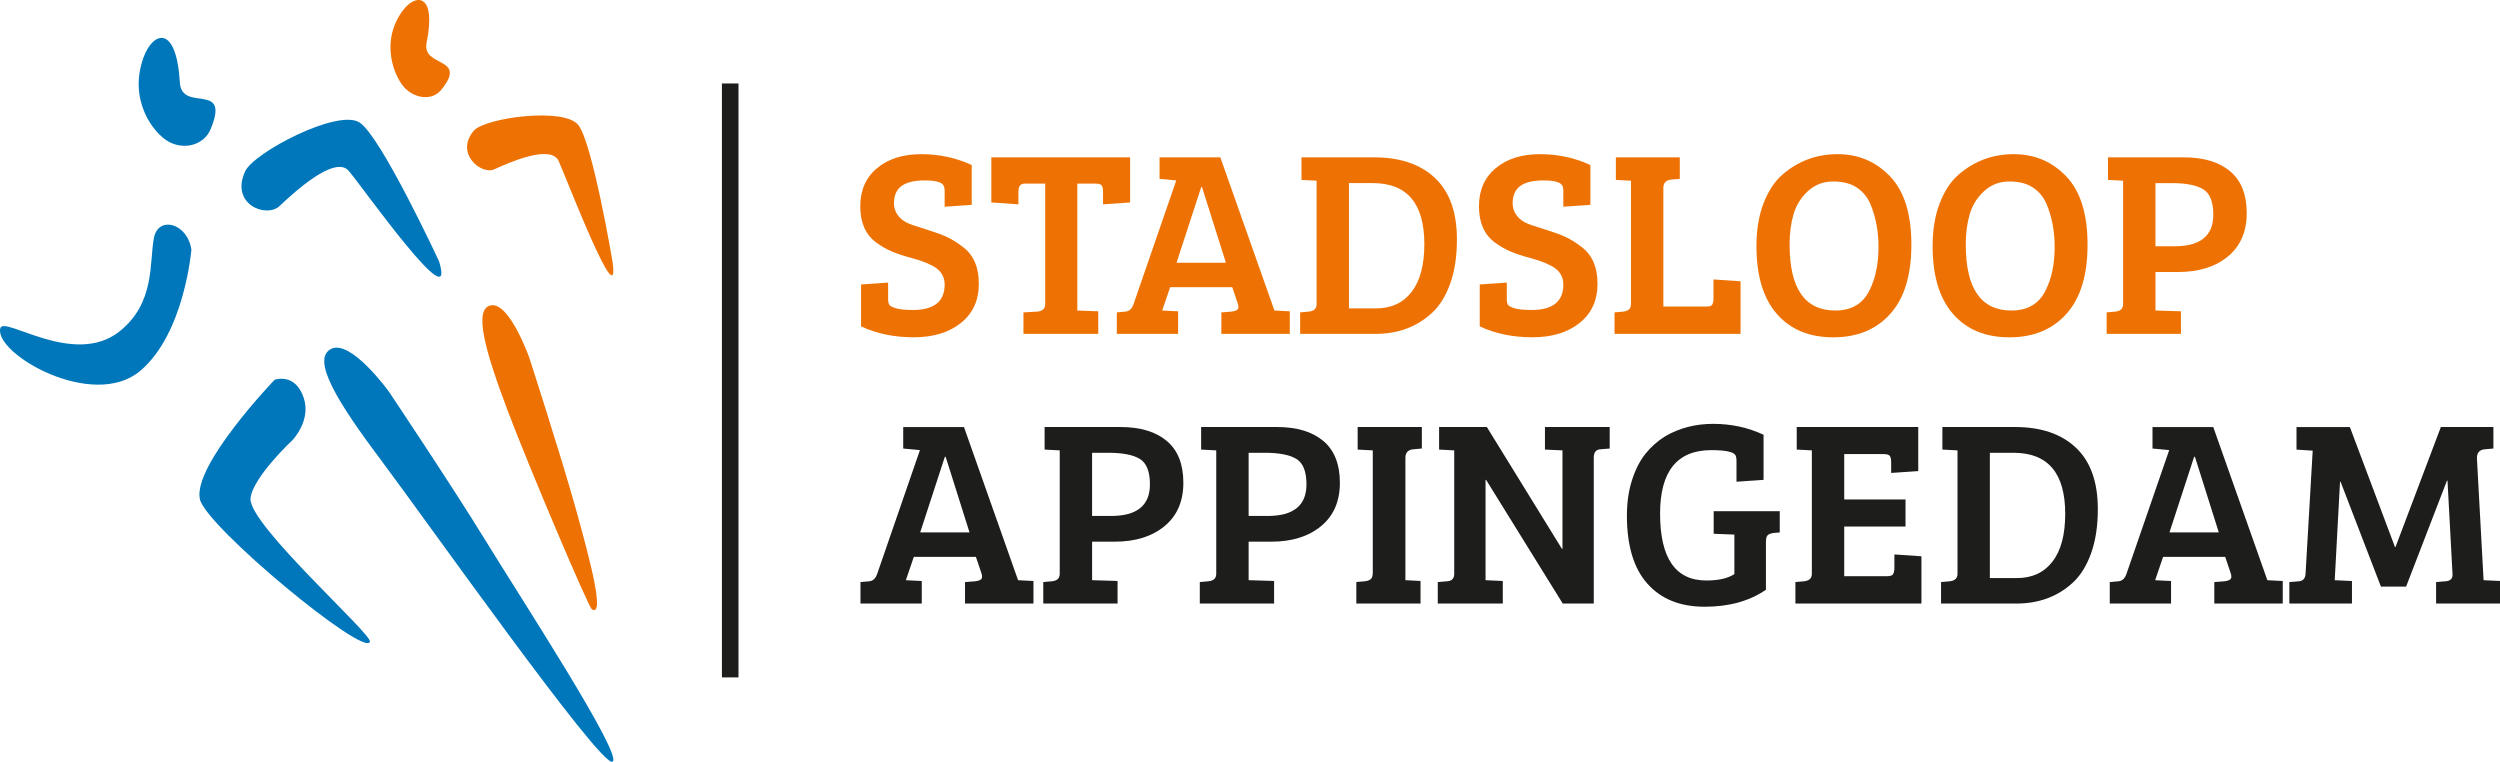
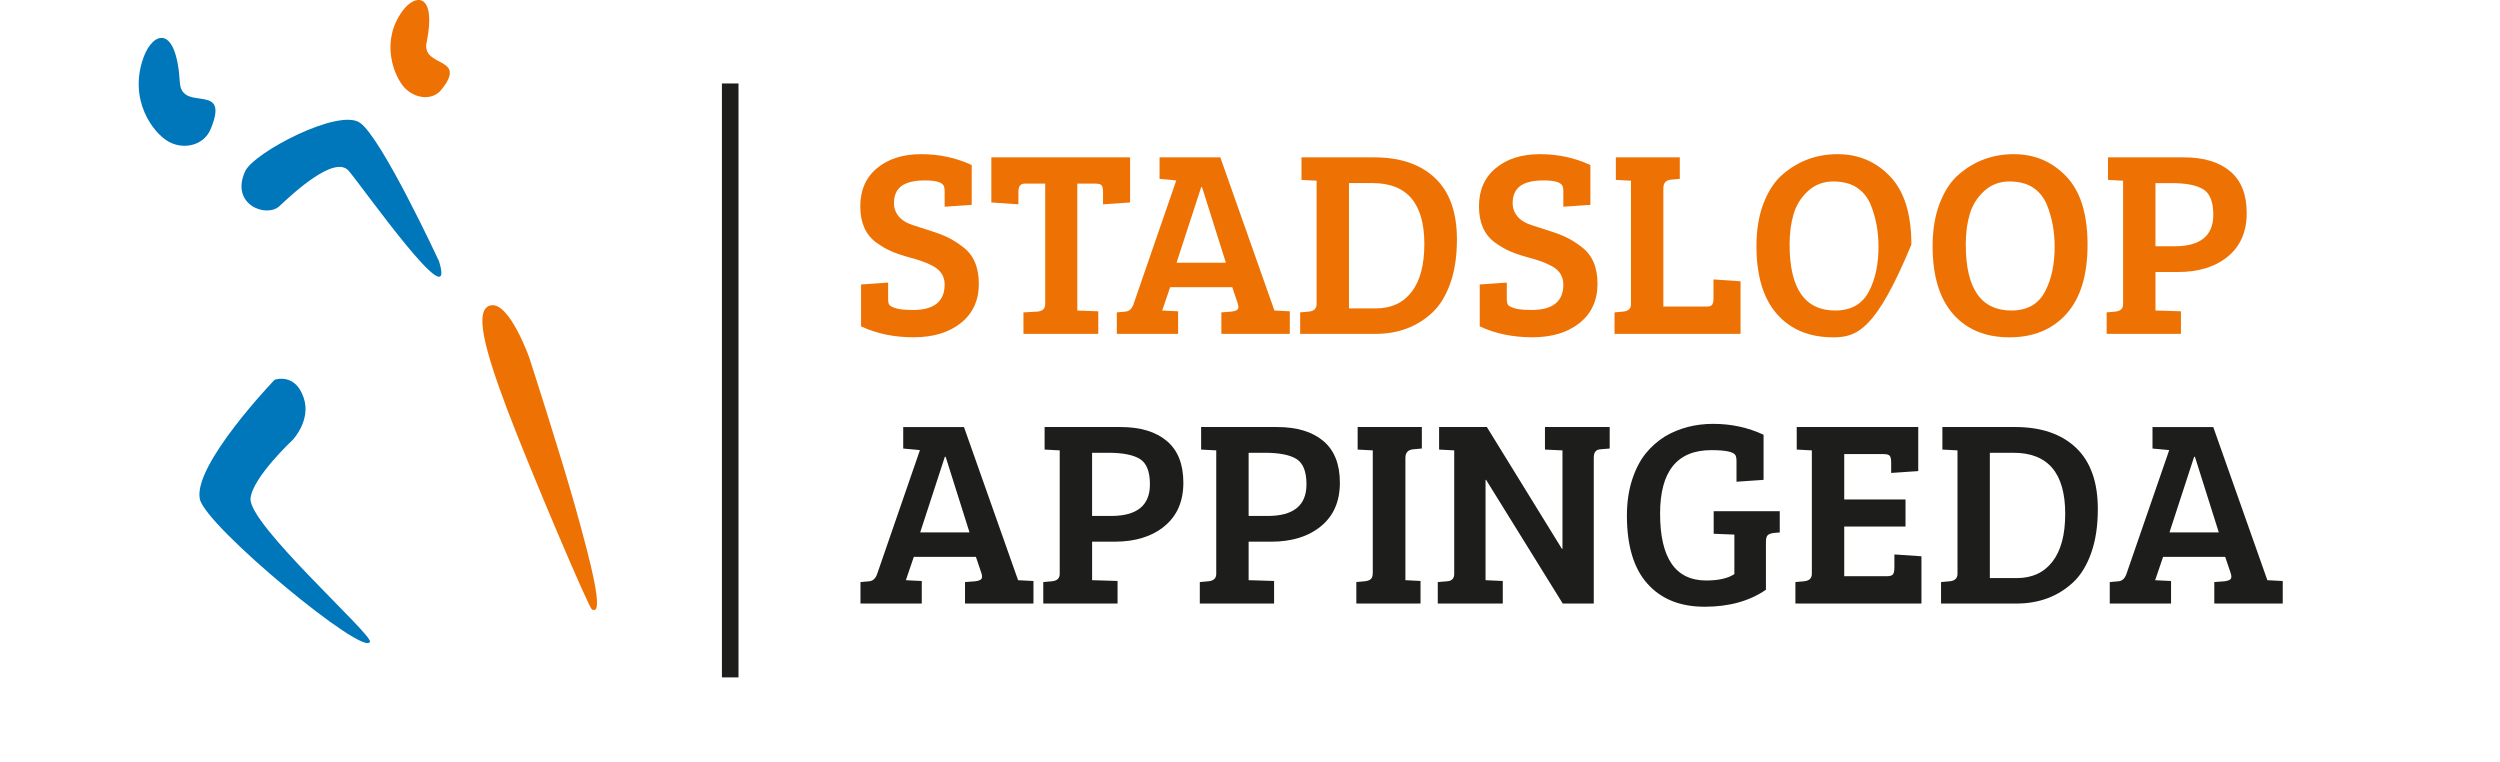
<svg xmlns="http://www.w3.org/2000/svg" width="233" height="71" viewBox="0 0 233 71" fill="none">
-   <path d="M57.095 24.429C57.095 24.429 55.235 13.363 53.906 11.66C52.575 9.956 45.222 10.987 44.178 12.161C42.348 14.266 44.85 16.355 46.094 15.768C47.353 15.195 51.345 13.391 52.074 15.023C52.804 16.654 57.796 29.668 57.095 24.427V24.429Z" fill="#EE7203" />
  <path d="M49.328 33.332C49.328 33.332 47.511 28.208 45.793 28.451C44.076 28.709 45.206 32.689 47.324 38.299C49.455 43.911 54.864 56.622 55.164 56.794C56.379 57.495 55.064 52.428 53.633 47.304C52.202 42.207 49.328 33.332 49.328 33.332Z" fill="#EE7203" />
  <path d="M41.13 8.367C40.314 9.383 38.697 9.239 37.683 8.153C36.681 7.051 35.452 3.845 37.498 1.039C38.727 -0.664 40.703 -0.65 39.759 3.973C39.288 6.336 43.665 5.233 41.132 8.367H41.13Z" fill="#EE7203" />
  <path d="M40.915 24.343C40.915 24.343 35.536 12.762 33.532 11.432C31.544 10.072 23.632 14.224 22.846 15.97C21.429 19.061 24.836 20.349 26.051 19.205C27.297 18.03 31.203 14.394 32.504 15.926C33.805 17.443 42.633 29.983 40.917 24.343H40.915Z" fill="#0076BB" />
-   <path d="M17.838 23.269C17.838 23.269 17.195 31.085 13.074 34.562C8.655 38.299 -0.558 32.961 0.027 30.598C0.326 29.368 6.837 34.235 11.086 30.928C14.491 28.265 13.904 24.471 14.347 22.166C14.748 20.091 17.465 20.765 17.838 23.269Z" fill="#0076BB" />
-   <path d="M36.25 36.509C36.25 36.509 32.687 31.557 30.843 32.529C28.997 33.504 31.458 37.482 35.508 42.88C39.557 48.262 55.88 71.38 57.067 70.995C58.255 70.624 48.369 55.478 45.236 50.353C42.102 45.243 36.25 36.511 36.25 36.511V36.509Z" fill="#0076BB" />
  <path d="M27.311 40.963C27.311 40.963 28.999 39.16 28.312 37.099C27.526 34.694 25.594 35.395 25.594 35.395C25.594 35.395 17.954 43.353 18.626 46.517C19.169 49.065 34.063 61.361 34.478 59.801C34.678 59.1 23.147 48.865 23.349 46.461C23.52 44.5 27.313 40.965 27.313 40.965L27.311 40.963Z" fill="#0076BB" />
  <path d="M19.627 12.045C19.012 13.519 17.18 14.006 15.721 13.206C14.276 12.403 11.944 9.325 13.373 5.361C14.232 2.971 16.435 2.168 16.765 7.708C16.95 10.541 21.515 7.522 19.627 12.045Z" fill="#0076BB" />
  <path d="M68.828 7.779H67.283V63.134H68.828V7.779Z" fill="#1D1D1B" />
  <path d="M85.074 28.891C87.052 28.891 88.042 28.1 88.042 26.516C88.042 25.691 87.605 25.08 86.731 24.685C86.27 24.453 85.671 24.239 84.939 24.042C84.204 23.844 83.595 23.642 83.108 23.435C82.621 23.229 82.132 22.943 81.637 22.582C80.665 21.857 80.178 20.738 80.178 19.229C80.178 17.719 80.701 16.533 81.749 15.666C82.795 14.799 84.164 14.368 85.853 14.368C87.541 14.368 89.112 14.705 90.563 15.382V19.093L88.04 19.267V17.831C88.04 17.583 88.006 17.401 87.94 17.286C87.759 16.972 87.178 16.816 86.198 16.816C85.218 16.816 84.491 16.99 84.022 17.335C83.553 17.681 83.318 18.218 83.318 18.943C83.318 19.47 83.515 19.934 83.911 20.329C84.174 20.593 84.565 20.812 85.084 20.984C85.603 21.156 86.156 21.336 86.741 21.515C87.326 21.697 87.844 21.895 88.298 22.108C88.751 22.322 89.226 22.62 89.719 22.999C90.725 23.742 91.228 24.888 91.228 26.438C91.228 27.988 90.671 29.21 89.559 30.099C88.445 30.989 86.978 31.435 85.158 31.435C83.338 31.435 81.701 31.097 80.25 30.42V26.512L82.773 26.338V27.848C82.773 28.096 82.805 28.277 82.873 28.393C82.939 28.509 83.14 28.621 83.48 28.727C83.817 28.835 84.35 28.889 85.074 28.889V28.891Z" fill="#EE7203" />
  <path d="M97.413 28.345V17.114H95.485C95.106 17.114 94.916 17.369 94.916 17.881V19.043L92.393 18.869V14.663H105.325V18.869L102.802 19.043V17.881C102.802 17.601 102.76 17.403 102.678 17.288C102.596 17.172 102.397 17.114 102.085 17.114H100.405V28.941L102.359 29.014V31.117H95.385V29.114L96.696 29.04C97.173 28.99 97.413 28.761 97.413 28.347V28.345Z" fill="#EE7203" />
  <path d="M105.646 28.345L109.628 16.816L108.071 16.669V14.665H113.734L118.777 28.941H118.801L120.21 29.014V31.117H113.831V29.114L114.771 29.04C115.051 29.008 115.241 28.941 115.34 28.843C115.44 28.743 115.448 28.563 115.364 28.297L114.845 26.764H109.059L108.317 28.941L109.8 29.014V31.117H104.087V29.114L104.904 29.04C105.249 29.008 105.497 28.777 105.646 28.347V28.345ZM111.953 17.435L109.654 24.487H114.253L112.027 17.435H111.953Z" fill="#EE7203" />
  <path d="M121.174 31.117V29.114L121.991 29.04C122.468 28.99 122.707 28.761 122.707 28.347V16.842L121.298 16.768V14.665H128.072C130.495 14.665 132.387 15.309 133.747 16.595C135.106 17.881 135.786 19.786 135.786 22.31C135.786 23.878 135.581 25.242 135.168 26.404C134.754 27.567 134.196 28.479 133.487 29.138C132.07 30.458 130.306 31.117 128.196 31.117H121.174ZM125.725 17.064V28.741H128.248C129.665 28.741 130.771 28.23 131.561 27.207C132.351 26.184 132.749 24.701 132.749 22.754C132.749 18.961 131.142 17.064 127.926 17.064H125.725Z" fill="#EE7203" />
  <path d="M142.736 28.891C144.714 28.891 145.704 28.1 145.704 26.516C145.704 25.691 145.267 25.08 144.392 24.685C143.931 24.453 143.333 24.239 142.6 24.042C141.866 23.844 141.257 23.642 140.77 23.435C140.283 23.229 139.794 22.943 139.299 22.582C138.327 21.857 137.84 20.738 137.84 19.229C137.84 17.719 138.363 16.533 139.411 15.666C140.456 14.799 141.826 14.368 143.514 14.368C145.203 14.368 146.774 14.705 148.225 15.382V19.093L145.702 19.267V17.831C145.702 17.583 145.668 17.401 145.602 17.286C145.42 16.972 144.839 16.816 143.86 16.816C142.88 16.816 142.153 16.99 141.684 17.335C141.215 17.681 140.979 18.218 140.979 18.943C140.979 19.47 141.177 19.934 141.572 20.329C141.836 20.593 142.227 20.812 142.746 20.984C143.265 21.156 143.818 21.336 144.402 21.515C144.987 21.697 145.506 21.895 145.959 22.108C146.412 22.322 146.887 22.62 147.38 22.999C148.386 23.742 148.889 24.888 148.889 26.438C148.889 27.988 148.332 29.21 147.221 30.099C146.107 30.989 144.64 31.435 142.82 31.435C140.999 31.435 139.363 31.097 137.912 30.42V26.512L140.435 26.338V27.848C140.435 28.096 140.466 28.277 140.534 28.393C140.6 28.509 140.802 28.621 141.141 28.727C141.478 28.835 142.011 28.889 142.736 28.889V28.891Z" fill="#EE7203" />
  <path d="M162.218 31.117H150.474V29.114L151.29 29.04C151.767 28.99 152.007 28.761 152.007 28.347V16.842L150.598 16.768V14.665H156.558V16.669L155.741 16.742C155.262 16.792 155.025 17.056 155.025 17.533V28.567H159.128C159.36 28.567 159.512 28.505 159.585 28.381C159.659 28.258 159.697 28.056 159.697 27.774V26.043L162.22 26.216V31.115L162.218 31.117Z" fill="#EE7203" />
-   <path d="M171.255 14.368C173.209 14.368 174.844 15.061 176.163 16.447C177.482 17.833 178.141 19.948 178.141 22.794C178.141 25.639 177.486 27.79 176.175 29.25C174.864 30.71 173.093 31.439 170.86 31.439C168.627 31.439 166.874 30.714 165.605 29.262C164.335 27.81 163.701 25.699 163.701 22.929C163.701 21.412 163.924 20.079 164.367 18.933C164.812 17.787 165.397 16.9 166.124 16.273C167.591 15.003 169.301 14.368 171.255 14.368ZM166.792 22.803C166.792 26.893 168.209 28.939 171.046 28.939C172.563 28.939 173.624 28.311 174.235 27.057C174.796 25.953 175.075 24.599 175.075 22.999C175.075 21.563 174.828 20.245 174.333 19.041C174.051 18.382 173.628 17.863 173.059 17.483C172.491 17.104 171.752 16.914 170.846 16.914C169.94 16.914 169.159 17.212 168.509 17.805C167.858 18.398 167.409 19.117 167.162 19.958C166.914 20.798 166.79 21.747 166.79 22.803H166.792Z" fill="#EE7203" />
+   <path d="M171.255 14.368C173.209 14.368 174.844 15.061 176.163 16.447C177.482 17.833 178.141 19.948 178.141 22.794C174.864 30.71 173.093 31.439 170.86 31.439C168.627 31.439 166.874 30.714 165.605 29.262C164.335 27.81 163.701 25.699 163.701 22.929C163.701 21.412 163.924 20.079 164.367 18.933C164.812 17.787 165.397 16.9 166.124 16.273C167.591 15.003 169.301 14.368 171.255 14.368ZM166.792 22.803C166.792 26.893 168.209 28.939 171.046 28.939C172.563 28.939 173.624 28.311 174.235 27.057C174.796 25.953 175.075 24.599 175.075 22.999C175.075 21.563 174.828 20.245 174.333 19.041C174.051 18.382 173.628 17.863 173.059 17.483C172.491 17.104 171.752 16.914 170.846 16.914C169.94 16.914 169.159 17.212 168.509 17.805C167.858 18.398 167.409 19.117 167.162 19.958C166.914 20.798 166.79 21.747 166.79 22.803H166.792Z" fill="#EE7203" />
  <path d="M187.674 14.368C189.628 14.368 191.262 15.061 192.582 16.447C193.901 17.833 194.56 19.948 194.56 22.794C194.56 25.639 193.905 27.79 192.594 29.25C191.282 30.71 189.512 31.439 187.278 31.439C185.045 31.439 183.293 30.714 182.023 29.262C180.754 27.81 180.119 25.699 180.119 22.929C180.119 21.412 180.343 20.079 180.786 18.933C181.231 17.787 181.816 16.9 182.542 16.273C184.009 15.003 185.72 14.368 187.674 14.368ZM183.211 22.803C183.211 26.893 184.628 28.939 187.464 28.939C188.981 28.939 190.043 28.311 190.654 27.057C191.214 25.953 191.494 24.599 191.494 22.999C191.494 21.563 191.246 20.245 190.751 19.041C190.47 18.382 190.047 17.863 189.478 17.483C188.909 17.104 188.171 16.914 187.264 16.914C186.358 16.914 185.578 17.212 184.927 17.805C184.277 18.398 183.828 19.117 183.58 19.958C183.333 20.798 183.209 21.747 183.209 22.803H183.211Z" fill="#EE7203" />
  <path d="M196.34 31.117V29.114L197.156 29.04C197.633 28.99 197.873 28.761 197.873 28.347V16.842L196.464 16.768V14.665H203.535C205.381 14.665 206.82 15.099 207.85 15.963C208.88 16.83 209.395 18.128 209.395 19.86C209.395 21.591 208.81 22.939 207.641 23.904C206.469 24.869 204.92 25.352 202.992 25.352H200.891V28.939L203.264 29.012V31.115H196.34V31.117ZM200.889 22.953H202.669C205.076 22.953 206.279 21.973 206.279 20.01C206.279 18.821 205.97 18.035 205.351 17.647C204.733 17.26 203.749 17.066 202.397 17.066H200.889V22.953Z" fill="#EE7203" />
  <path d="M81.755 53.481L85.737 41.952L84.18 41.804V39.801H89.843L94.886 54.076H94.91L96.319 54.15V56.252H89.94V54.249L90.88 54.176C91.16 54.144 91.349 54.076 91.449 53.978C91.549 53.878 91.557 53.698 91.473 53.433L90.954 51.899H85.168L84.426 54.076L85.909 54.15V56.252H80.196V54.249L81.013 54.176C81.358 54.144 81.605 53.912 81.755 53.483V53.481ZM88.06 42.571L85.761 49.622H90.359L88.134 42.571H88.06Z" fill="#1D1D1B" />
  <path d="M97.233 56.251V54.248L98.05 54.174C98.527 54.124 98.766 53.894 98.766 53.481V41.975L97.357 41.901V39.799H104.429C106.275 39.799 107.714 40.232 108.744 41.097C109.774 41.964 110.289 43.262 110.289 44.993C110.289 46.724 109.704 48.072 108.534 49.037C107.363 50.002 105.814 50.485 103.886 50.485H101.784V54.072L104.157 54.146V56.248H97.233V56.251ZM101.782 48.087H103.562C105.969 48.087 107.173 47.106 107.173 45.143C107.173 43.955 106.864 43.168 106.245 42.78C105.626 42.393 104.642 42.199 103.291 42.199H101.782V48.087Z" fill="#1D1D1B" />
  <path d="M111.821 56.251V54.248L112.638 54.174C113.115 54.124 113.354 53.894 113.354 53.481V41.975L111.945 41.901V39.799H119.017C120.863 39.799 122.302 40.232 123.332 41.097C124.362 41.964 124.877 43.262 124.877 44.993C124.877 46.724 124.292 48.072 123.122 49.037C121.951 50.002 120.402 50.485 118.474 50.485H116.372V54.072L118.745 54.146V56.248H111.821V56.251ZM116.372 48.087H118.152C120.559 48.087 121.763 47.106 121.763 45.143C121.763 43.955 121.454 43.168 120.835 42.78C120.216 42.393 119.232 42.199 117.881 42.199H116.372V48.087Z" fill="#1D1D1B" />
  <path d="M127.943 53.357V41.975L126.533 41.901V39.799H132.517V41.802L131.701 41.876C131.222 41.925 130.984 42.189 130.984 42.666V54.072L132.393 54.146V56.248H126.41V54.245L127.226 54.172C127.473 54.14 127.655 54.07 127.769 53.962C127.885 53.854 127.943 53.652 127.943 53.355V53.357Z" fill="#1D1D1B" />
  <path d="M134 56.251V54.248L134.89 54.174C135.319 54.142 135.533 53.91 135.533 53.481V41.975L134.124 41.901V39.799H138.575L145.572 51.154H145.622V41.975L143.99 41.901V39.799H150.023V41.802L149.133 41.876C148.738 41.91 148.54 42.165 148.54 42.642V56.251H145.648L138.503 44.721H138.453V54.074L140.06 54.148V56.251H134.002H134Z" fill="#1D1D1B" />
  <path d="M164.585 50.487V54.964C163.052 56.021 161.148 56.548 158.873 56.548C156.598 56.548 154.821 55.835 153.544 54.407C152.267 52.981 151.628 50.866 151.628 48.06C151.628 46.824 151.79 45.71 152.111 44.721C152.432 43.733 152.853 42.916 153.372 42.273C153.891 41.63 154.498 41.095 155.191 40.665C156.51 39.891 158.005 39.503 159.677 39.503C161.35 39.503 162.913 39.841 164.364 40.518V44.723L161.841 44.897V42.968C161.841 42.72 161.807 42.539 161.741 42.423C161.56 42.109 160.809 41.953 159.492 41.953C156.31 41.953 154.72 43.925 154.72 47.867C154.72 52.023 156.155 54.102 159.023 54.102C160.16 54.102 161.035 53.904 161.643 53.508V49.822H161.619L159.715 49.748V47.645H165.873V49.624L165.304 49.674C165.04 49.708 164.855 49.778 164.747 49.884C164.639 49.992 164.587 50.193 164.587 50.491L164.585 50.487Z" fill="#1D1D1B" />
  <path d="M179.075 56.251H167.332V54.248L168.148 54.174C168.625 54.124 168.864 53.894 168.864 53.481V41.975L167.455 41.901V39.799H178.78V43.905L176.257 44.078V43.088C176.257 42.808 176.215 42.611 176.133 42.495C176.052 42.379 175.852 42.321 175.541 42.321H171.882V46.551H177.594V49.075H171.882V53.702H175.864C176.161 53.702 176.349 53.64 176.433 53.517C176.515 53.393 176.557 53.191 176.557 52.909V51.673L179.079 51.847V56.251H179.075Z" fill="#1D1D1B" />
  <path d="M180.906 56.251V54.248L181.722 54.174C182.199 54.124 182.439 53.894 182.439 53.481V41.975L181.03 41.901V39.799H187.804C190.227 39.799 192.119 40.442 193.478 41.728C194.837 43.014 195.518 44.919 195.518 47.443C195.518 49.011 195.312 50.375 194.899 51.537C194.486 52.7 193.927 53.612 193.219 54.271C191.801 55.592 190.037 56.251 187.927 56.251H180.906ZM185.454 42.199V53.876H187.977C189.394 53.876 190.5 53.365 191.29 52.342C192.081 51.32 192.478 49.836 192.478 47.889C192.478 44.096 190.871 42.199 187.656 42.199H185.454Z" fill="#1D1D1B" />
  <path d="M198.188 53.481L202.17 41.952L200.613 41.804V39.801H206.276L211.319 54.076H211.343L212.752 54.15V56.252H206.373V54.249L207.313 54.176C207.593 54.144 207.783 54.076 207.882 53.978C207.982 53.878 207.99 53.698 207.906 53.433L207.387 51.899H201.601L200.859 54.076L202.342 54.15V56.252H196.629V54.249L197.446 54.176C197.791 54.144 198.039 53.912 198.188 53.483V53.481ZM204.493 42.571L202.194 49.622H206.793L204.567 42.571H204.493Z" fill="#1D1D1B" />
-   <path d="M219.008 39.799L223.211 50.982H223.261L227.488 39.799H232.384V41.802L231.568 41.876C231.073 41.925 230.833 42.213 230.851 42.742L231.47 54.074L233.003 54.148V56.251H227.043V54.248L227.933 54.174C228.378 54.142 228.592 53.926 228.576 53.531L228.107 44.797H228.057L224.249 54.669H221.9L218.141 44.897H218.091L217.596 54.076L219.203 54.15V56.252H213.367V54.249L214.257 54.176C214.637 54.144 214.842 53.92 214.876 53.508L215.543 42.003L214.034 41.904V39.801H219.004L219.008 39.799Z" fill="#1D1D1B" />
</svg>